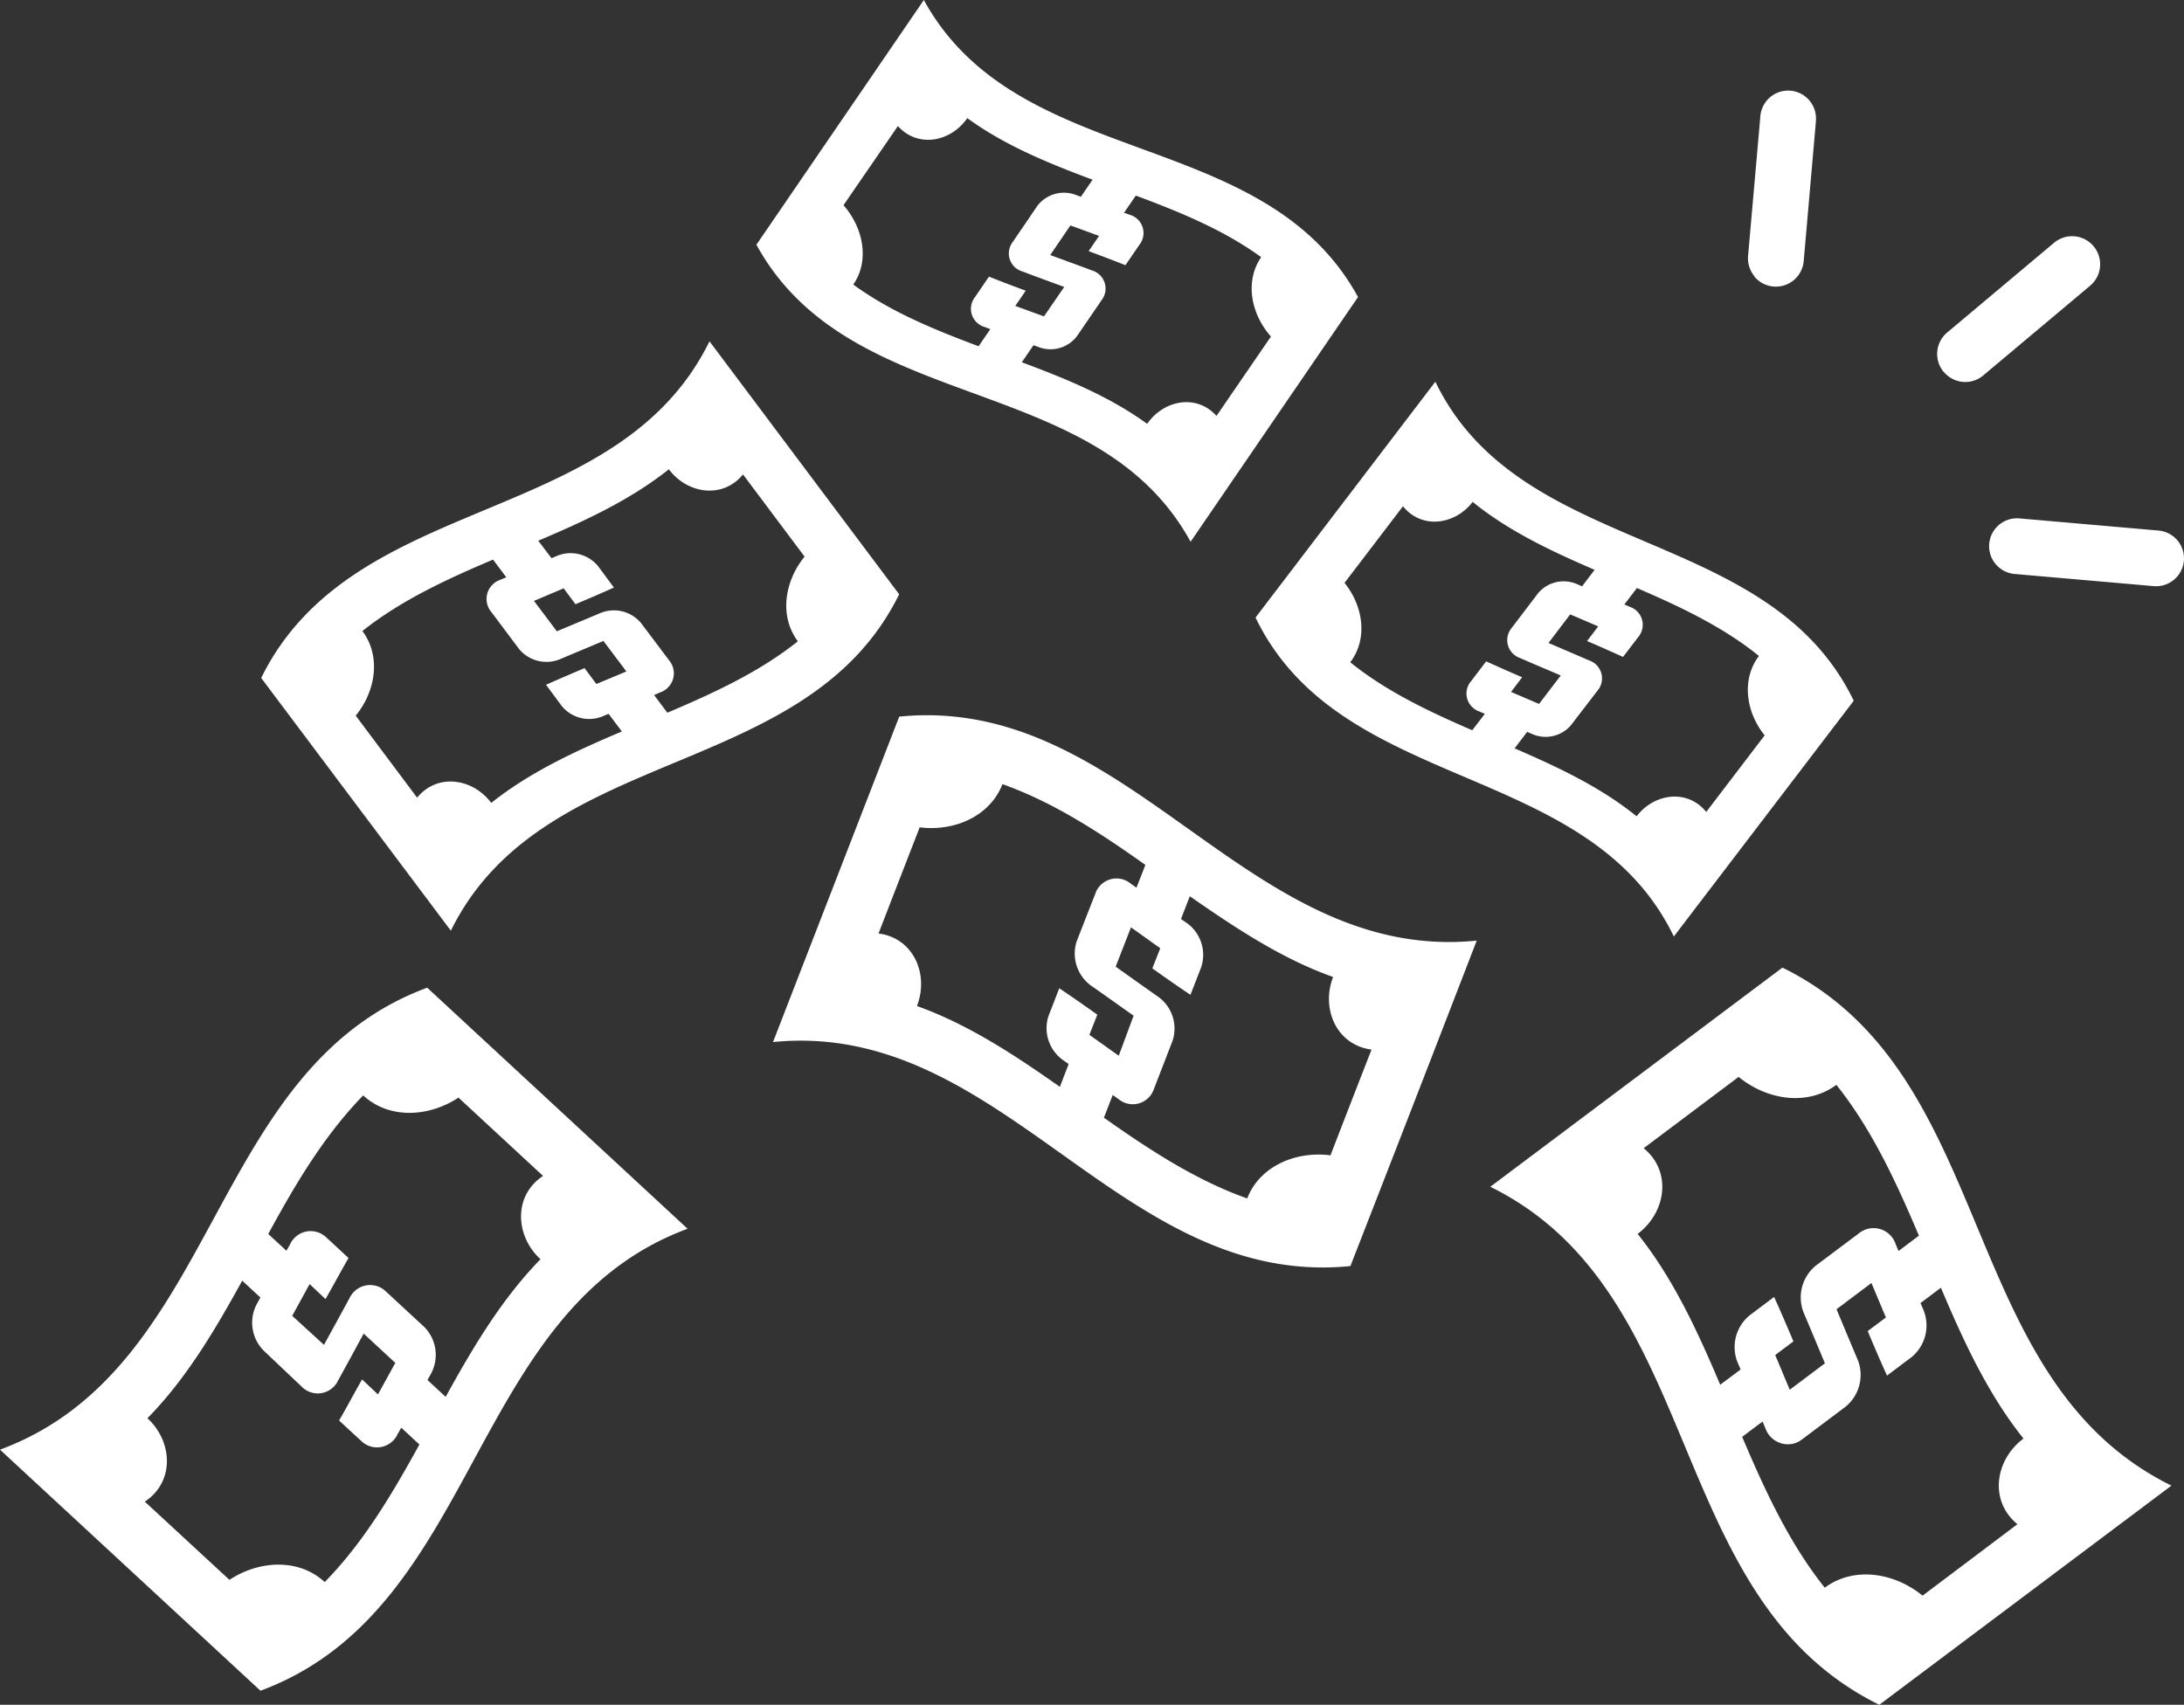
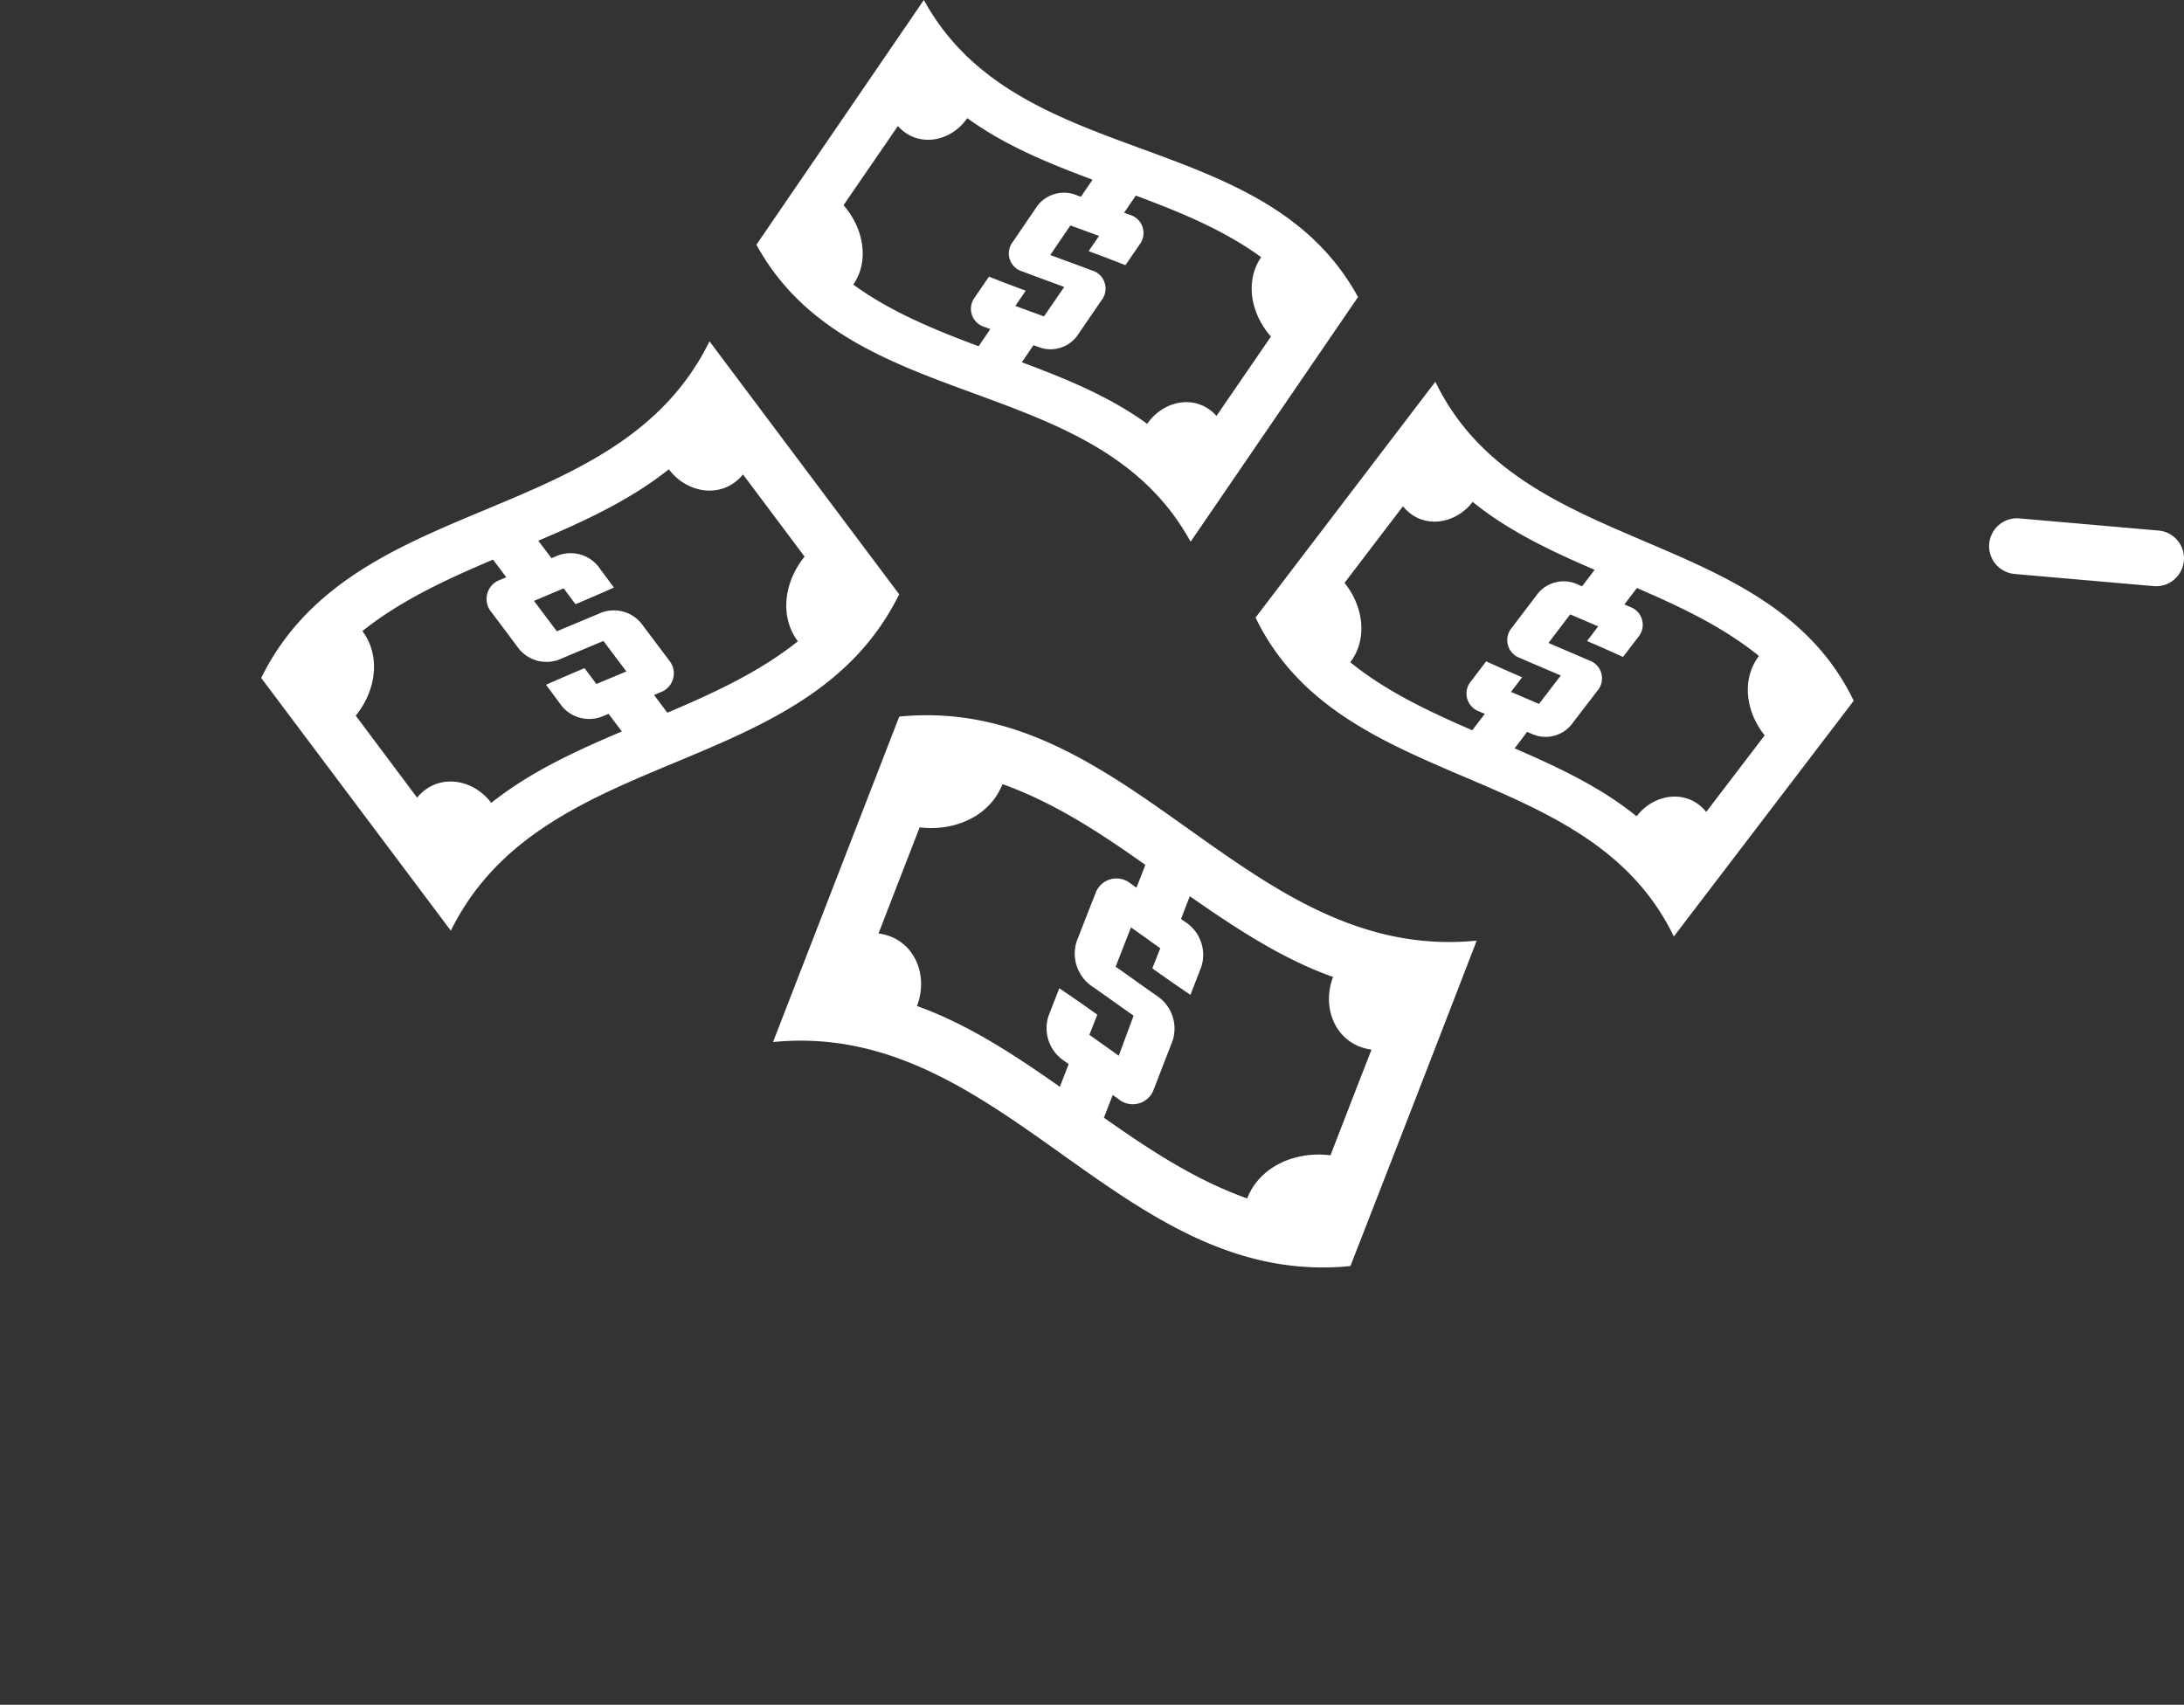
<svg xmlns="http://www.w3.org/2000/svg" viewBox="0 0 275.1 214.77">
  <rect x="0" y="0" width="275.1" height="214.77" fill="#333333" stroke="none" />
  <path d="M95.28,30.83c11.9,21.73,42.79,15.7,54.69,37.42l21.09-30.83C159.16,15.7,128.27,21.72,116.37,0Zm39.55-2.43,3.61,1.32-1.31,1.92q2.34.86,4.63,1.77l1.79-2.61a2.38,2.38,0,0,0-.45-3.34,2.24,2.24,0,0,0-.77-.39l-.74-.27,1.48-2.16c5.6,2.09,11.1,4.34,15.79,7.76-2.09,3.05-1.29,7.15,1.23,10l-6.86,10c-2.51-2.82-6.67-2-8.73,1-4.69-3.42-10.18-5.67-15.79-7.76l1.47-2.15.74.27a4.18,4.18,0,0,0,4.74-1.42l3.11-4.54a2.38,2.38,0,0,0-.45-3.34,2.43,2.43,0,0,0-.77-.39c-1.75-.66-3.5-1.29-5.26-1.94ZM113.1,15.88c2.52,2.81,6.68,2,8.74-1,4.69,3.42,10.18,5.67,15.78,7.76l-1.47,2.15-.73-.27a4.21,4.21,0,0,0-4.75,1.41l-3.1,4.55a2.36,2.36,0,0,0,1.22,3.72c1.74.66,3.5,1.3,5.26,1.95l-2.55,3.71-3.61-1.32,1.31-1.92c-1.55-.57-3.1-1.16-4.63-1.77l-1.78,2.61a2.38,2.38,0,0,0,.45,3.34,2.43,2.43,0,0,0,.77.39l.73.27-1.47,2.16c-5.6-2.09-11.1-4.35-15.79-7.77,2.08-3,1.28-7.14-1.23-10Z" fill="#fff" />
-   <path d="M53.81,124.43c-27.78,10.3-26,47.9-53.81,58.2L32.81,213c27.78-10.3,26-47.9,53.8-58.2Zm-4,47.24-2.2,4-2-1.89c-1,1.74-1.91,3.48-2.9,5.18l2.78,2.56a2.84,2.84,0,0,0,4,0,2.61,2.61,0,0,0,.59-.84c.16-.27.31-.54.46-.82l2.29,2.12c-3.45,6.27-7.07,12.38-11.93,17.33-3.24-3-8.23-2.76-12-.28l-10.66-9.85c3.77-2.49,3.54-7.55.33-10.51,4.87-4.95,8.49-11.06,11.94-17.33l2.29,2.12c-.14.27-.3.54-.45.82a5,5,0,0,0,.85,5.86L38,174.69a2.83,2.83,0,0,0,4,.05,3,3,0,0,0,.6-.85c1.08-1.95,2.14-3.92,3.21-5.88l3.95,3.66Zm18.6-23.53c-3.77,2.48-3.53,7.55-.33,10.5-4.87,5-8.49,11.06-11.94,17.34l-2.29-2.12.45-.82a5,5,0,0,0-.85-5.86l-4.83-4.47a2.85,2.85,0,0,0-4,0,2.8,2.8,0,0,0-.6.84c-1.08,2-2.14,3.92-3.21,5.88l-4-3.66,2.19-4,2,1.89c1-1.74,1.92-3.47,2.9-5.17-.92-.86-1.84-1.72-2.77-2.57a2.84,2.84,0,0,0-4,0,2.61,2.61,0,0,0-.59.84c-.16.27-.3.54-.46.81l-2.29-2.11C37.26,149.07,40.88,143,45.75,138c3.23,3,8.22,2.77,12,.28l10.65,9.86Z" fill="#fff" />
  <path d="M158.15,77.8c10.77,22.3,41.92,17.88,52.69,40.18l22.66-29.7C222.73,66,191.57,70.4,180.8,48.09Zm39.63-.4,3.53,1.51c-.46.62-.93,1.23-1.4,1.85,1.52.65,3,1.31,4.53,2l1.92-2.51a2.39,2.39,0,0,0-.28-3.36,2.66,2.66,0,0,0-.75-.43l-.72-.31,1.58-2.07c5.49,2.37,10.86,4.9,15.37,8.56-2.23,2.93-1.65,7.07.72,10l-7.36,9.65c-2.37-2.94-6.56-2.35-8.77.55-4.51-3.66-9.88-6.19-15.37-8.56.53-.69,1.06-1.38,1.58-2.08l.72.31a4.2,4.2,0,0,0,4.81-1.16L201.23,87a2.39,2.39,0,0,0-.28-3.36,2.44,2.44,0,0,0-.75-.43L195.05,81l2.72-3.58ZM176.72,63.78c2.37,2.94,6.56,2.35,8.78-.55,4.5,3.66,9.87,6.19,15.36,8.56l-1.58,2.08-.72-.32a4.22,4.22,0,0,0-4.81,1.17l-3.33,4.38a2.38,2.38,0,0,0,.28,3.36,2.33,2.33,0,0,0,.75.43c1.7.75,3.43,1.47,5.15,2.21-.92,1.19-1.83,2.39-2.74,3.58l-3.53-1.51c.47-.62.94-1.23,1.4-1.85-1.52-.65-3-1.31-4.53-2l-1.92,2.52a2.37,2.37,0,0,0,.29,3.35,2.21,2.21,0,0,0,.74.43l.72.31L185.45,92c-5.49-2.38-10.86-4.91-15.37-8.57,2.24-2.93,1.65-7.06-.72-10Z" fill="#fff" />
-   <path d="M187.72,149.51c27.36,13.47,21.61,51.79,49,65.26l36.8-27.61c-27.37-13.47-21.61-51.79-49-65.26Zm48,12.1,1.83,4.37-2.29,1.71c.79,1.89,1.59,3.76,2.43,5.61l3.11-2.34a5.17,5.17,0,0,0,1.49-5.91l-.38-.89,2.57-1.93c2.87,6.79,5.94,13.42,10.4,19-3.59,2.69-4.36,7.85-.76,10.79l-11.95,9c-3.6-2.94-8.69-3.7-12.32-1-4.46-5.59-7.53-12.23-10.4-19,.85-.65,1.71-1.29,2.57-1.93.12.3.25.59.37.89a3,3,0,0,0,3.73,1.83,3.27,3.27,0,0,0,.93-.52l5.42-4.07A5.18,5.18,0,0,0,234,171.3c-.9-2.11-1.78-4.24-2.67-6.36l4.43-3.33ZM219,135.67c3.6,2.94,8.68,3.7,12.31,1,4.46,5.58,7.53,12.22,10.4,19l-2.56,1.93c-.13-.3-.26-.59-.38-.89a2.93,2.93,0,0,0-4.65-1.31l-5.43,4.07a5.18,5.18,0,0,0-1.49,5.92c.9,2.11,1.78,4.24,2.67,6.36l-4.43,3.33-1.83-4.37,2.29-1.72c-.79-1.88-1.59-3.75-2.43-5.6l-3.11,2.34a5.17,5.17,0,0,0-1.49,5.91c.13.3.26.59.38.89l-2.57,1.92c-2.87-6.78-5.93-13.42-10.4-19,3.59-2.7,4.36-7.85.76-10.8Z" fill="#fff" />
  <path d="M89.37,43C77.72,66.71,44.56,61.73,32.9,85.41l23.89,31.84c11.66-23.67,44.82-18.7,56.47-42.38ZM78.9,84.59l-3.78,1.58-1.49-2c-1.62.69-3.24,1.38-4.85,2.1l2,2.7a4.47,4.47,0,0,0,5.11,1.28l.77-.32,1.67,2.22c-5.87,2.48-11.61,5.14-16.45,9-2.33-3.11-6.79-3.78-9.34-.66L44.81,90.16c2.54-3.11,3.2-7.51.84-10.66,4.84-3.86,10.59-6.51,16.45-9,.56.74,1.12,1.48,1.67,2.23l-.77.32a2.55,2.55,0,0,0-1.58,3.22,2.48,2.48,0,0,0,.45.81c1.18,1.56,2.35,3.13,3.52,4.69a4.48,4.48,0,0,0,5.12,1.29c1.83-.78,3.67-1.54,5.5-2.31l2.89,3.84Zm22.45-14.47c-2.55,3.12-3.21,7.52-.85,10.67-4.83,3.86-10.58,6.51-16.44,9l-1.67-2.23.76-.33A2.54,2.54,0,0,0,84.74,84a2.75,2.75,0,0,0-.45-.8l-3.53-4.69a4.46,4.46,0,0,0-5.11-1.29c-1.83.78-3.68,1.54-5.51,2.31L67.26,75.7,71,74.12l1.49,2c1.62-.69,3.25-1.38,4.84-2.1l-2-2.7A4.48,4.48,0,0,0,70.23,70l-.76.32L67.8,68.12c5.87-2.49,11.61-5.14,16.45-9,2.33,3.11,6.79,3.77,9.34.65l7.76,10.36Z" fill="#fff" />
  <path d="M97.37,131.28c29-2.9,43.72,31.12,72.73,28.22q8-20.5,15.91-41c-29,2.9-43.72-31.11-72.74-28.22Zm45.09-14.45,3.69,2.63-1,2.54c1.59,1.13,3.19,2.25,4.8,3.33l1.35-3.47a4.94,4.94,0,0,0-1.78-5.56l-.76-.52,1.11-2.87c5.76,4,11.6,7.89,18.05,10.17-1.55,4,.43,8.58,4.84,9.15q-2.6,6.66-5.17,13.32c-4.41-.57-8.93,1.39-10.49,5.43-6.45-2.28-12.29-6.11-18.05-10.17l1.11-2.86.75.53a2.8,2.8,0,0,0,3.94-.39,3,3,0,0,0,.5-.9l2.34-6.05a4.93,4.93,0,0,0-1.78-5.55c-1.8-1.26-3.59-2.54-5.38-3.81Zm-26.68-12.61c4.41.58,8.92-1.38,10.49-5.43,6.44,2.28,12.29,6.12,18,10.17-.38,1-.74,1.91-1.12,2.87l-.75-.53a2.8,2.8,0,0,0-3.94.4,2.59,2.59,0,0,0-.49.89c-.79,2-1.57,4-2.35,6a5,5,0,0,0,1.78,5.56c1.8,1.25,3.59,2.54,5.39,3.81L140.92,133l-3.7-2.63c.34-.85.67-1.7,1-2.54q-2.39-1.71-4.79-3.33l-1.35,3.47a4.93,4.93,0,0,0,1.78,5.55l.75.53-1.11,2.87c-5.76-4.06-11.6-7.89-18-10.18,1.55-4-.43-8.57-4.84-9.14q2.58-6.67,5.17-13.33Z" fill="#fff" />
-   <path d="M244.85,46.88a3.53,3.53,0,0,1,.43-5h0l13.46-11.3A3.51,3.51,0,1,1,263.27,36h0l-13.46,11.3a3.51,3.51,0,0,1-4.95-.43Z" fill="#fff" />
-   <path d="M221,34.81a3.53,3.53,0,0,1-.81-2.57l1.54-17.5a3.51,3.51,0,1,1,7,.51s0,.07,0,.1l-1.53,17.51a3.52,3.52,0,0,1-6.2,2Z" fill="#fff" />
  <path d="M251.38,71.07a3.51,3.51,0,0,1,3-5.76l17.51,1.53a3.51,3.51,0,1,1-.61,7h0l-17.51-1.53A3.53,3.53,0,0,1,251.38,71.07Z" fill="#fff" />
</svg>